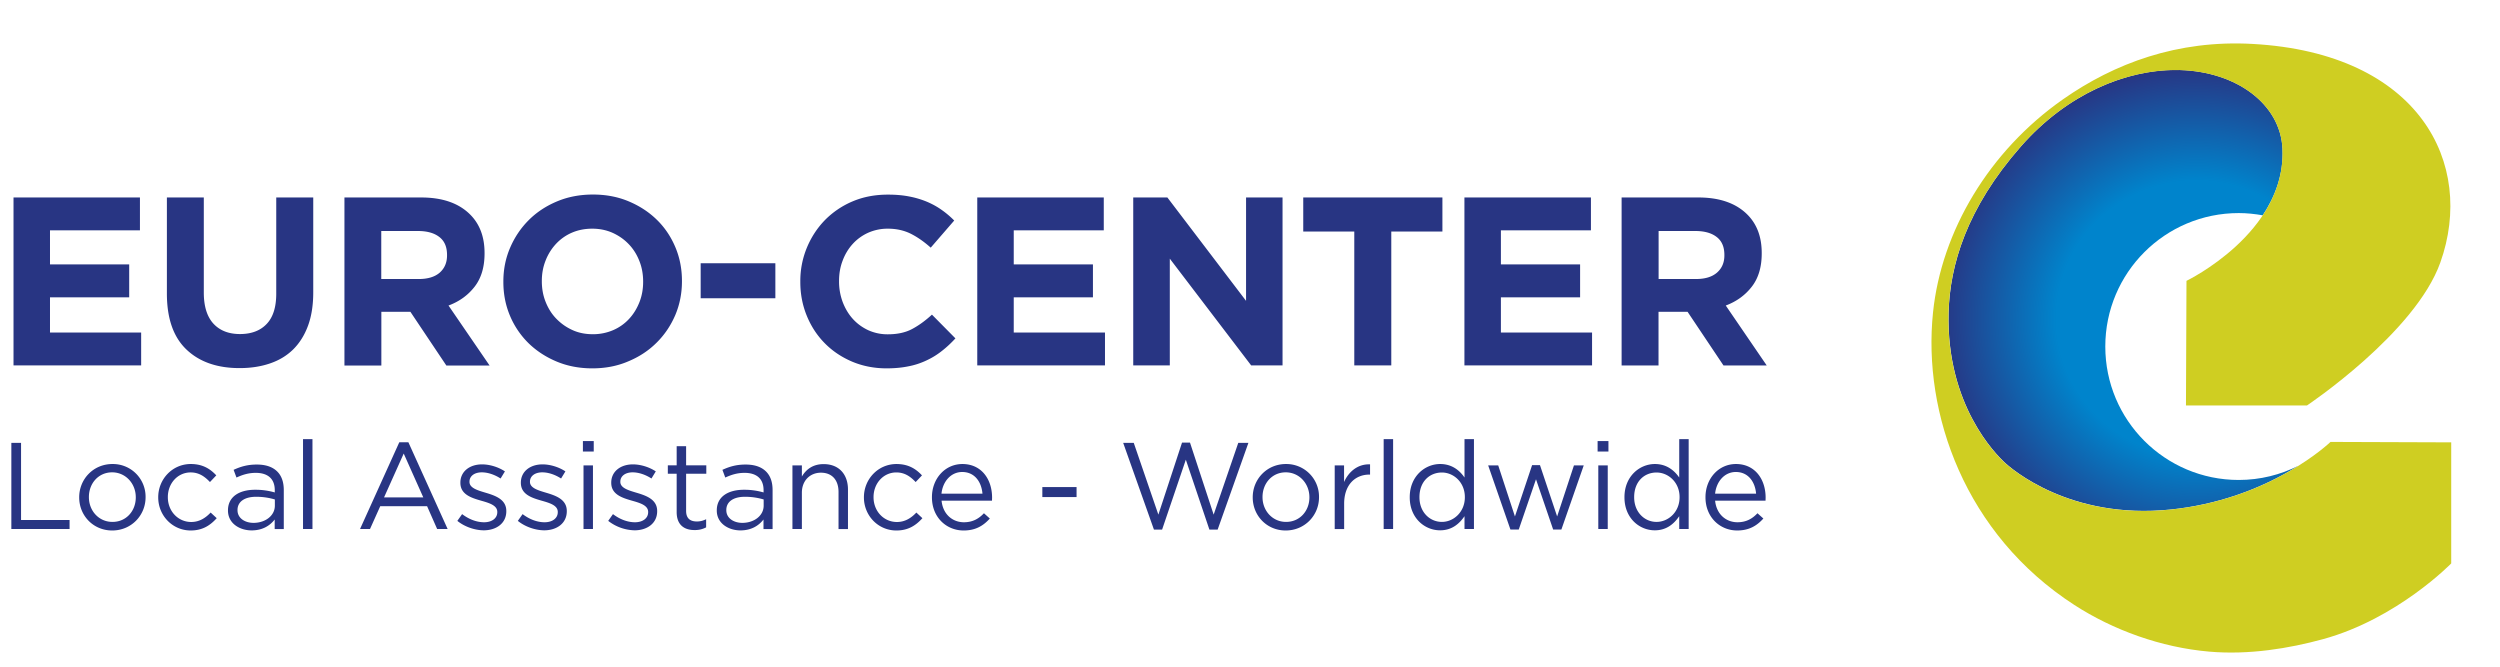
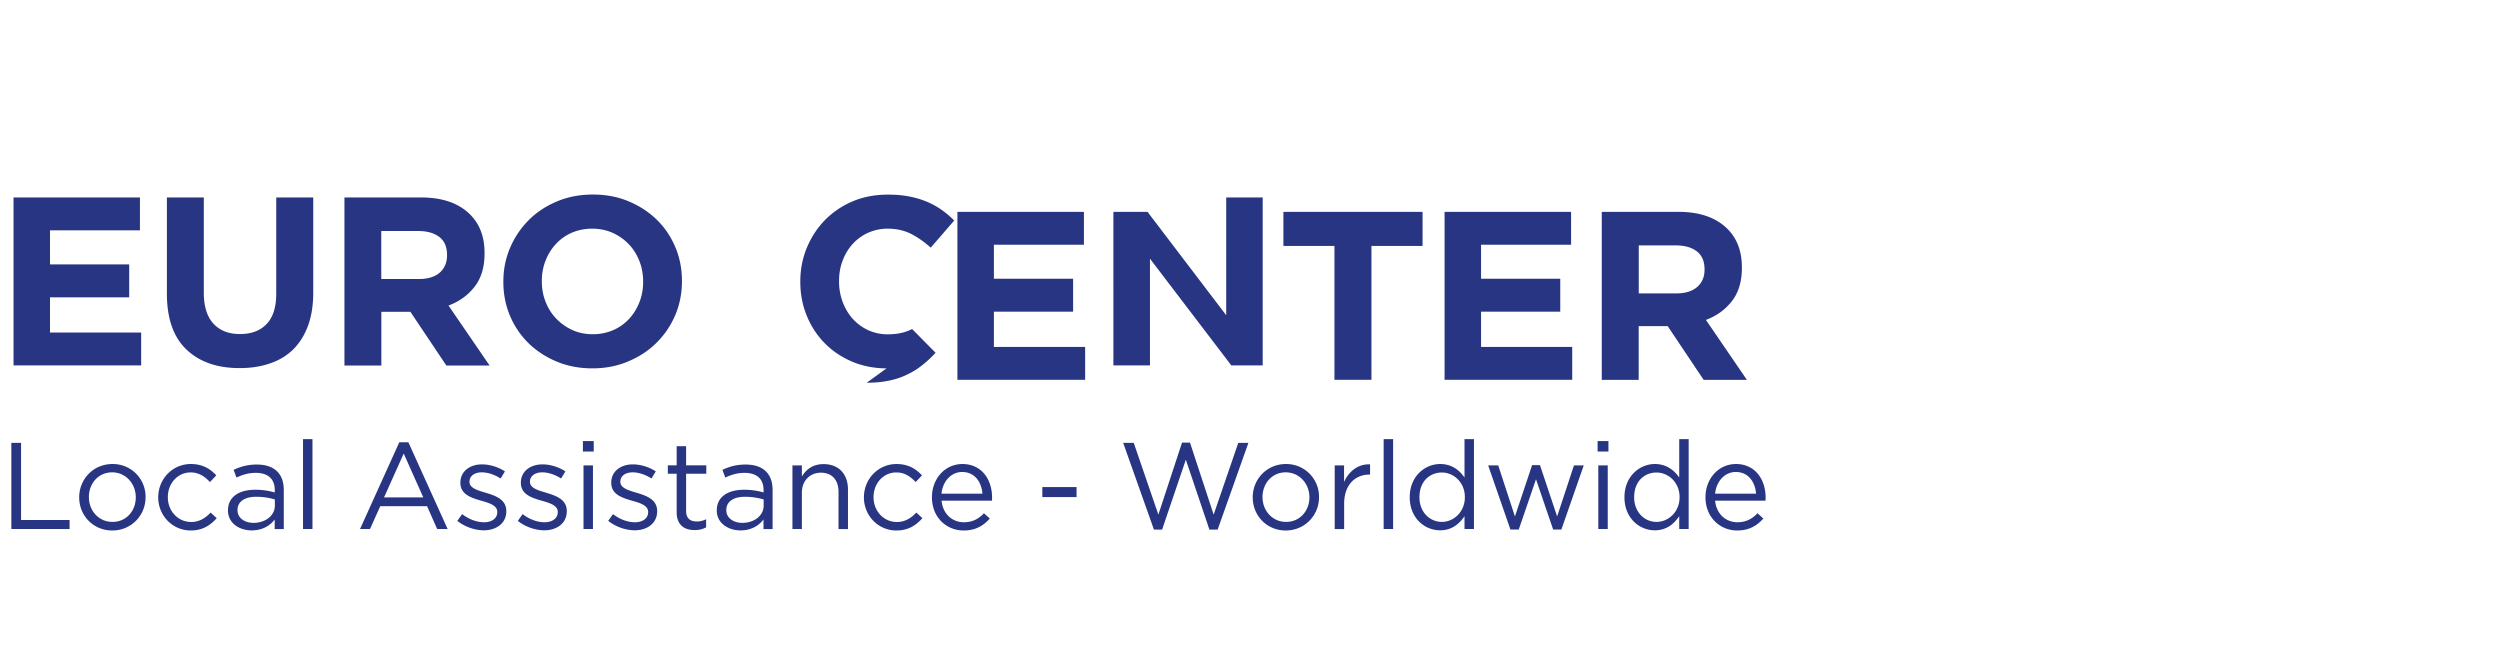
<svg xmlns="http://www.w3.org/2000/svg" xmlns:xlink="http://www.w3.org/1999/xlink" viewBox="146.46 131.81 288.51 76.93">
  <path d="M147.77 182.92h1.12v8.9h5.6v1.04h-6.72z" fill="#283583" />
  <defs>
    <path id="A" d="M146.46 131.81h288.51v76.93H146.46z" />
  </defs>
  <clipPath id="B">
    <use xlink:href="#A" />
  </clipPath>
  <g fill="#283583">
    <path d="M155.6 189.22v-.03c0-2.07 1.62-3.83 3.84-3.83a3.77 3.77 0 0 1 3.82 3.81v.03c0 2.07-1.63 3.83-3.85 3.83-2.2 0-3.81-1.73-3.81-3.81m6.53 0v-.03c0-1.58-1.18-2.87-2.73-2.87-1.59 0-2.68 1.29-2.68 2.84v.03c0 1.58 1.16 2.85 2.71 2.85 1.6.01 2.7-1.27 2.7-2.82m2.59 0v-.03c0-2.07 1.62-3.83 3.76-3.83 1.39 0 2.26.58 2.94 1.31l-.73.77c-.58-.61-1.24-1.11-2.23-1.11-1.49 0-2.63 1.26-2.63 2.84v.03c0 1.59 1.17 2.85 2.7 2.85.94 0 1.66-.47 2.24-1.09l.7.65c-.74.82-1.62 1.42-3 1.42-2.13 0-3.75-1.75-3.75-3.81m8.05 1.51v-.03c0-1.55 1.28-2.37 3.14-2.37a8 8 0 0 1 2.26.31v-.26c0-1.32-.81-2-2.19-2-.87 0-1.55.23-2.23.54l-.33-.89c.81-.37 1.6-.61 2.67-.61 1.04 0 1.83.27 2.37.81.5.5.75 1.21.75 2.15v4.49h-1.05v-1.11c-.51.67-1.36 1.26-2.66 1.26-1.36 0-2.73-.79-2.73-2.29m5.41-.57v-.71c-.54-.16-1.26-.31-2.16-.31-1.38 0-2.15.6-2.15 1.52v.03c0 .92.85 1.46 1.85 1.46 1.35 0 2.46-.82 2.46-1.99m3.25-7.67h1.09v10.37h-1.09zm11.11.36h1.05l4.53 10.01h-1.21l-1.16-2.63h-5.41l-1.18 2.63h-1.15l4.53-10.01zm2.77 6.36l-2.26-5.06-2.27 5.06h4.53zm3.93 2.71l.55-.78c.79.6 1.68.94 2.54.94.88 0 1.52-.45 1.52-1.16v-.03c0-.74-.87-1.02-1.83-1.29-1.15-.33-2.43-.72-2.43-2.07v-.03c0-1.26 1.05-2.1 2.5-2.1.89 0 1.89.31 2.64.81l-.5.82c-.68-.44-1.46-.71-2.17-.71-.87 0-1.42.45-1.42 1.07v.03c0 .7.91.97 1.89 1.26 1.14.34 2.36.78 2.36 2.1v.03c0 1.39-1.15 2.2-2.61 2.2-1.05-.01-2.22-.42-3.04-1.09m6.98 0l.55-.78c.79.6 1.68.94 2.54.94.88 0 1.52-.45 1.52-1.16v-.03c0-.74-.87-1.02-1.83-1.29-1.15-.33-2.43-.72-2.43-2.07v-.03c0-1.26 1.05-2.1 2.5-2.1.89 0 1.89.31 2.64.81l-.5.82c-.68-.44-1.46-.71-2.17-.71-.87 0-1.42.45-1.42 1.07v.03c0 .7.91.97 1.89 1.26 1.14.34 2.36.78 2.36 2.1v.03c0 1.39-1.15 2.2-2.61 2.2-1.05-.01-2.22-.42-3.04-1.09m7.51-9.21h1.25v1.21h-1.25v-1.21zm.07 2.81h1.09v7.34h-1.09v-7.34zm2.85 6.4l.55-.78c.79.6 1.68.94 2.54.94.88 0 1.52-.45 1.52-1.16v-.03c0-.74-.87-1.02-1.83-1.29-1.15-.33-2.43-.72-2.43-2.07v-.03c0-1.26 1.05-2.1 2.5-2.1.89 0 1.89.31 2.64.81l-.5.82c-.68-.44-1.46-.71-2.17-.71-.87 0-1.42.45-1.42 1.07v.03c0 .7.91.97 1.89 1.26 1.14.34 2.36.78 2.36 2.1v.03c0 1.39-1.15 2.2-2.61 2.2a5.13 5.13 0 0 1-3.04-1.09m7.9-1.01v-4.43h-1.02v-.97h1.02v-2.21h1.09v2.21h2.33v.97h-2.33v4.29c0 .89.5 1.22 1.24 1.22.37 0 .68-.07 1.07-.26v.94a2.71 2.71 0 0 1-1.32.31c-1.19.01-2.08-.58-2.08-2.07m4.63-.18v-.03c0-1.55 1.28-2.37 3.14-2.37a8 8 0 0 1 2.26.31v-.26c0-1.32-.81-2-2.19-2-.87 0-1.55.23-2.23.54l-.33-.89c.81-.37 1.6-.61 2.67-.61 1.04 0 1.83.27 2.37.81.5.5.75 1.21.75 2.15v4.49h-1.05v-1.11c-.51.67-1.36 1.26-2.66 1.26-1.35 0-2.73-.79-2.73-2.29m5.41-.57v-.71c-.54-.16-1.26-.31-2.16-.31-1.38 0-2.15.6-2.15 1.52v.03c0 .92.85 1.46 1.85 1.46 1.35 0 2.46-.82 2.46-1.99m3.32-4.64H239v1.28c.48-.8 1.25-1.43 2.51-1.43 1.78 0 2.81 1.19 2.81 2.94v4.56h-1.09v-4.29c0-1.36-.74-2.22-2.03-2.22-1.26 0-2.2.92-2.2 2.3v4.2h-1.09v-7.34zm8.25 3.7v-.03c0-2.07 1.62-3.83 3.76-3.83 1.39 0 2.26.58 2.94 1.31l-.73.77c-.58-.61-1.24-1.11-2.23-1.11-1.49 0-2.63 1.26-2.63 2.84v.03c0 1.59 1.17 2.85 2.7 2.85.94 0 1.66-.47 2.24-1.09l.7.65c-.74.82-1.62 1.42-3 1.42-2.14 0-3.75-1.75-3.75-3.81m7.85-.01v-.03c0-2.11 1.49-3.82 3.52-3.82 2.17 0 3.42 1.73 3.42 3.88l-.01.35h-5.82c.16 1.59 1.28 2.49 2.58 2.49 1.01 0 1.72-.41 2.31-1.04l.68.61c-.74.82-1.63 1.38-3.02 1.38-2.02 0-3.66-1.55-3.66-3.82m5.83-.43c-.11-1.33-.88-2.5-2.34-2.5-1.28 0-2.24 1.07-2.39 2.5h4.73zm6.91-.76h3.95v1.15h-3.95zm9.33-5.1h1.22l2.84 8.28 2.73-8.31h.92l2.73 8.31 2.84-8.28h1.17l-3.55 10.01h-.95l-2.72-8.07-2.74 8.07h-.94zm14.95 6.3v-.03c0-2.07 1.62-3.83 3.83-3.83a3.77 3.77 0 0 1 3.82 3.81v.03c0 2.07-1.63 3.83-3.85 3.83-2.19 0-3.8-1.73-3.8-3.81m6.54 0v-.03c0-1.58-1.18-2.87-2.73-2.87-1.59 0-2.68 1.29-2.68 2.84v.03c0 1.58 1.17 2.85 2.71 2.85 1.59.01 2.7-1.27 2.7-2.82m2.91-3.7h1.09v1.92c.54-1.22 1.61-2.1 3-2.04v1.18h-.08c-1.61 0-2.91 1.15-2.91 3.36v2.93h-1.09v-7.35zm5.66-3.03h1.09v10.37h-1.09zm3.01 6.72v-.03c0-2.4 1.75-3.82 3.51-3.82 1.36 0 2.25.74 2.81 1.56v-4.43h1.09v10.37h-1.09v-1.48c-.6.88-1.46 1.63-2.81 1.63-1.76.01-3.51-1.39-3.51-3.8m6.36-.01v-.03c0-1.69-1.29-2.83-2.65-2.83-1.42 0-2.59 1.05-2.59 2.83v.03c0 1.73 1.21 2.84 2.59 2.84 1.36 0 2.65-1.15 2.65-2.84m2.69-3.68h1.16l1.93 5.89 1.98-5.92h.91l1.98 5.92 1.94-5.89h1.13l-2.58 7.4h-.95l-1.98-5.8-1.99 5.8h-.96zm12.63-2.81h1.25v1.21h-1.25v-1.21zm.07 2.81h1.1v7.34h-1.09v-7.34zm3.03 3.69v-.03c0-2.4 1.75-3.82 3.51-3.82 1.36 0 2.24.74 2.81 1.56v-4.43h1.09v10.37h-1.09v-1.48c-.6.88-1.46 1.63-2.81 1.63-1.76.01-3.51-1.39-3.51-3.8m6.36-.01v-.03c0-1.69-1.29-2.83-2.66-2.83-1.42 0-2.58 1.05-2.58 2.83v.03c0 1.73 1.21 2.84 2.58 2.84s2.66-1.15 2.66-2.84m2.99.01v-.03c0-2.11 1.49-3.82 3.52-3.82 2.17 0 3.42 1.73 3.42 3.88l-.01.35h-5.82c.16 1.59 1.28 2.49 2.58 2.49 1.01 0 1.72-.41 2.31-1.04l.68.61c-.74.82-1.63 1.38-3.02 1.38-2.01 0-3.66-1.55-3.66-3.82m5.84-.43c-.11-1.33-.88-2.5-2.34-2.5-1.28 0-2.24 1.07-2.39 2.5h4.73zm-201.1-34.18h14.59v3.79h-10.38v3.93h9.14v3.8h-9.14v4.07h10.52v3.79h-14.73z" clip-path="url(#B)" />
-     <path d="M174.11 174.29c-2.6 0-4.65-.72-6.15-2.16s-2.24-3.59-2.24-6.45V154.6h4.26v10.97c0 1.59.37 2.78 1.11 3.59.74.8 1.76 1.2 3.07 1.2s2.34-.39 3.07-1.16c.74-.77 1.11-1.94 1.11-3.49V154.6h4.27v10.94c0 1.48-.2 2.76-.6 3.85s-.97 2-1.7 2.73c-.74.73-1.63 1.27-2.69 1.63-1.05.36-2.22.54-3.51.54m12.1-19.69h8.86c2.46 0 4.34.66 5.65 1.97 1.11 1.11 1.66 2.59 1.66 4.43v.06c0 1.57-.38 2.85-1.15 3.84s-1.77 1.71-3.01 2.17l4.74 6.92h-4.99l-4.15-6.2h-3.35v6.2h-4.26V154.6zm8.58 9.41c1.05 0 1.86-.25 2.42-.74.56-.5.84-1.16.84-1.98v-.06c0-.92-.29-1.61-.89-2.07-.59-.46-1.41-.69-2.46-.69h-4.24v5.54h4.33zm20.03 10.31c-1.49 0-2.87-.26-4.13-.79s-2.34-1.24-3.25-2.13a9.68 9.68 0 0 1-2.13-3.16c-.51-1.21-.76-2.51-.76-3.89v-.06c0-1.39.26-2.68.78-3.89s1.23-2.27 2.15-3.19c.91-.91 2-1.63 3.27-2.16 1.26-.53 2.65-.79 4.14-.79 1.5 0 2.87.26 4.13.79s2.34 1.24 3.25 2.13 1.62 1.95 2.13 3.16.76 2.51.76 3.89v.05c0 1.38-.26 2.68-.77 3.89-.52 1.21-1.23 2.27-2.15 3.18-.92.92-2 1.63-3.27 2.16-1.28.55-2.66.81-4.15.81m.05-3.94a5.87 5.87 0 0 0 2.35-.47c.72-.31 1.33-.75 1.84-1.3s.9-1.19 1.19-1.92.43-1.51.43-2.34v-.06c0-.83-.14-1.62-.43-2.35-.29-.74-.69-1.39-1.22-1.94-.53-.56-1.15-.99-1.87-1.32-.72-.32-1.51-.48-2.35-.48-.87 0-1.66.16-2.37.47a5.45 5.45 0 0 0-1.83 1.3 6.02 6.02 0 0 0-1.19 1.92c-.29.73-.43 1.51-.43 2.34v.05c0 .83.14 1.62.43 2.35.29.74.69 1.39 1.22 1.94s1.14.99 1.86 1.32c.71.33 1.5.49 2.37.49m33.9 3.94c-1.42 0-2.74-.26-3.96-.77-1.22-.52-2.27-1.22-3.16-2.12s-1.58-1.95-2.08-3.17-.75-2.52-.75-3.9v-.06a10.06 10.06 0 0 1 .75-3.89c.5-1.21 1.19-2.27 2.08-3.19a9.84 9.84 0 0 1 3.18-2.16c1.24-.53 2.6-.79 4.1-.79.9 0 1.73.07 2.48.22a10.4 10.4 0 0 1 2.04.61c.61.26 1.17.57 1.69.94a10.55 10.55 0 0 1 1.44 1.22l-2.71 3.13c-.76-.68-1.53-1.22-2.31-1.61-.79-.39-1.67-.58-2.65-.58a5.51 5.51 0 0 0-2.26.47 5.39 5.39 0 0 0-1.79 1.3c-.5.55-.89 1.2-1.16 1.93-.28.73-.41 1.51-.41 2.34v.05a6.75 6.75 0 0 0 .41 2.35c.28.74.66 1.39 1.15 1.94s1.08.99 1.77 1.32a5.37 5.37 0 0 0 2.29.49c1.11 0 2.04-.2 2.81-.61s1.53-.96 2.29-1.66l2.71 2.74c-.5.54-1.01 1.02-1.55 1.44-.54.43-1.12.79-1.76 1.09a8.55 8.55 0 0 1-2.09.69c-.76.16-1.61.24-2.55.24m10.47-19.72h14.6v3.79h-10.39v3.93h9.14v3.8h-9.14v4.07h10.53v3.79h-14.74zm18 0h3.94l9.08 11.93V154.6h4.21v19.38h-3.62l-9.39-12.32v12.32h-4.22zm25.51 3.93h-5.89v-3.93h16.06v3.93h-5.9v15.45h-4.27zm12.71-3.93h14.6v3.79h-10.39v3.93h9.14v3.8h-9.14v4.07h10.52v3.79h-14.73zm18.14 0h8.86c2.45 0 4.34.66 5.65 1.97 1.11 1.11 1.66 2.59 1.66 4.43v.06c0 1.57-.38 2.85-1.15 3.84s-1.77 1.71-3 2.17l4.73 6.92h-4.99l-4.15-6.2h-3.35v6.2h-4.26V154.6zm8.59 9.41c1.05 0 1.86-.25 2.42-.74.57-.5.85-1.16.85-1.98v-.06c0-.92-.29-1.61-.89-2.07-.59-.46-1.41-.69-2.46-.69h-4.24v5.54h4.32z" clip-path="url(#B)" />
+     <path d="M174.11 174.29c-2.6 0-4.65-.72-6.15-2.16s-2.24-3.59-2.24-6.45V154.6h4.26v10.97c0 1.59.37 2.78 1.11 3.59.74.8 1.76 1.2 3.07 1.2s2.34-.39 3.07-1.16c.74-.77 1.11-1.94 1.11-3.49V154.6h4.27v10.94c0 1.48-.2 2.76-.6 3.85s-.97 2-1.7 2.73c-.74.73-1.63 1.27-2.69 1.63-1.05.36-2.22.54-3.51.54m12.1-19.69h8.86c2.46 0 4.34.66 5.65 1.97 1.11 1.11 1.66 2.59 1.66 4.43v.06c0 1.57-.38 2.85-1.15 3.84s-1.77 1.71-3.01 2.17l4.74 6.92h-4.99l-4.15-6.2h-3.35v6.2h-4.26V154.6zm8.58 9.41c1.05 0 1.86-.25 2.42-.74.56-.5.84-1.16.84-1.98v-.06c0-.92-.29-1.61-.89-2.07-.59-.46-1.41-.69-2.46-.69h-4.24v5.54h4.33zm20.03 10.31c-1.49 0-2.87-.26-4.13-.79s-2.34-1.24-3.25-2.13a9.68 9.68 0 0 1-2.13-3.16c-.51-1.21-.76-2.51-.76-3.89v-.06c0-1.39.26-2.68.78-3.89s1.23-2.27 2.15-3.19c.91-.91 2-1.63 3.27-2.16 1.26-.53 2.65-.79 4.14-.79 1.5 0 2.87.26 4.13.79s2.34 1.24 3.25 2.13 1.62 1.95 2.13 3.16.76 2.51.76 3.89v.05c0 1.38-.26 2.68-.77 3.89-.52 1.21-1.23 2.27-2.15 3.18-.92.92-2 1.63-3.27 2.16-1.28.55-2.66.81-4.15.81m.05-3.94a5.87 5.87 0 0 0 2.35-.47c.72-.31 1.33-.75 1.84-1.3s.9-1.19 1.19-1.92.43-1.51.43-2.34v-.06c0-.83-.14-1.62-.43-2.35-.29-.74-.69-1.39-1.22-1.94-.53-.56-1.15-.99-1.87-1.32-.72-.32-1.51-.48-2.35-.48-.87 0-1.66.16-2.37.47a5.45 5.45 0 0 0-1.83 1.3 6.02 6.02 0 0 0-1.19 1.92c-.29.73-.43 1.51-.43 2.34v.05c0 .83.14 1.62.43 2.35.29.74.69 1.39 1.22 1.94s1.14.99 1.86 1.32c.71.33 1.5.49 2.37.49m33.9 3.94c-1.42 0-2.74-.26-3.96-.77-1.22-.52-2.27-1.22-3.16-2.12s-1.58-1.95-2.08-3.17-.75-2.52-.75-3.9v-.06a10.06 10.06 0 0 1 .75-3.89c.5-1.21 1.19-2.27 2.08-3.19a9.84 9.84 0 0 1 3.18-2.16c1.24-.53 2.6-.79 4.1-.79.9 0 1.73.07 2.48.22a10.4 10.4 0 0 1 2.04.61c.61.26 1.17.57 1.69.94a10.55 10.55 0 0 1 1.44 1.22l-2.71 3.13c-.76-.68-1.53-1.22-2.31-1.61-.79-.39-1.67-.58-2.65-.58a5.51 5.51 0 0 0-2.26.47 5.39 5.39 0 0 0-1.79 1.3c-.5.55-.89 1.2-1.16 1.93-.28.73-.41 1.51-.41 2.34v.05a6.75 6.75 0 0 0 .41 2.35c.28.74.66 1.39 1.15 1.94s1.08.99 1.77 1.32a5.37 5.37 0 0 0 2.29.49c1.11 0 2.04-.2 2.81-.61l2.71 2.74c-.5.54-1.01 1.02-1.55 1.44-.54.43-1.12.79-1.76 1.09a8.55 8.55 0 0 1-2.09.69c-.76.16-1.61.24-2.55.24m10.47-19.72h14.6v3.79h-10.39v3.93h9.14v3.8h-9.14v4.07h10.53v3.79h-14.74zm18 0h3.94l9.08 11.93V154.6h4.21v19.38h-3.62l-9.39-12.32v12.32h-4.22zm25.51 3.93h-5.89v-3.93h16.06v3.93h-5.9v15.45h-4.27zm12.71-3.93h14.6v3.79h-10.39v3.93h9.14v3.8h-9.14v4.07h10.52v3.79h-14.73zm18.14 0h8.86c2.45 0 4.34.66 5.65 1.97 1.11 1.11 1.66 2.59 1.66 4.43v.06c0 1.57-.38 2.85-1.15 3.84s-1.77 1.71-3 2.17l4.73 6.92h-4.99l-4.15-6.2h-3.35v6.2h-4.26V154.6zm8.59 9.41c1.05 0 1.86-.25 2.42-.74.57-.5.85-1.16.85-1.98v-.06c0-.92-.29-1.61-.89-2.07-.59-.46-1.41-.69-2.46-.69h-4.24v5.54h4.32z" clip-path="url(#B)" />
  </g>
  <defs>
    <path id="C" d="M379.68 148.71c-6.29 7.16-8.2 13.75-8.34 19.18-.28 10.72 5.53 16.39 6.39 17.22.87.83 7.63 6.69 19.23 5.5a34.48 34.48 0 0 0 14.75-5.05c-2.07 1.04-4.41 1.64-6.89 1.64-8.51 0-15.4-6.89-15.4-15.4s6.89-15.4 15.4-15.4c.95 0 1.87.1 2.77.26 1.43-2.16 2.42-4.74 2.28-7.71-.25-5.13-5.3-8.87-11.84-9.06-.17 0-.33-.01-.5-.01-5.72 0-12.5 2.73-17.85 8.83" />
  </defs>
  <clipPath id="D">
    <use xlink:href="#C" />
  </clipPath>
  <radialGradient id="E" cx="0" cy="566.929" r="1" gradientTransform="matrix(30.471 0 0 -30.017 399.927 17186.076)" gradientUnits="userSpaceOnUse">
    <stop offset="0" stop-color="#0084cc" />
    <stop offset=".53" stop-color="#0084cc" />
    <stop offset=".97" stop-color="#283583" />
  </radialGradient>
-   <path d="M371.06 139.88h40.65v51.91h-40.65z" clip-path="url(#D)" fill="url(#E)" />
  <defs>
-     <path id="F" d="M146.46 131.81h288.51v76.93H146.46z" />
-   </defs>
+     </defs>
  <clipPath id="G">
    <use xlink:href="#F" />
  </clipPath>
-   <path d="M429.34 182.86v13.97s-6.21 6.39-14.79 8.74c-3.91 1.07-8.55 1.84-13.14 1.44-5.57-.48-11.11-2.5-15.57-5.39-12.59-8.14-17.52-22.08-16.3-33.77.97-9.34 6.44-18.59 15-24.58 5.91-4.14 13.21-6.88 21.89-6.39 19.25 1.07 25.71 13.82 21.66 25.21-2.9 8.17-15.39 16.51-15.39 16.51h-13.97l.06-14.38s11.54-5.56 11.07-15.27c-.25-5.13-5.3-8.87-11.84-9.05-5.82-.16-12.84 2.54-18.35 8.82-6.29 7.16-8.2 13.75-8.34 19.18-.28 10.72 5.53 16.39 6.39 17.22.87.83 7.63 6.69 19.23 5.5 11.6-1.18 18.46-7.81 18.46-7.81l13.93.05z" clip-path="url(#G)" fill="#cfce22" />
-   <path d="M227.32 162.19h8.62v4.04h-8.62z" clip-path="url(#G)" fill="#283583" />
</svg>